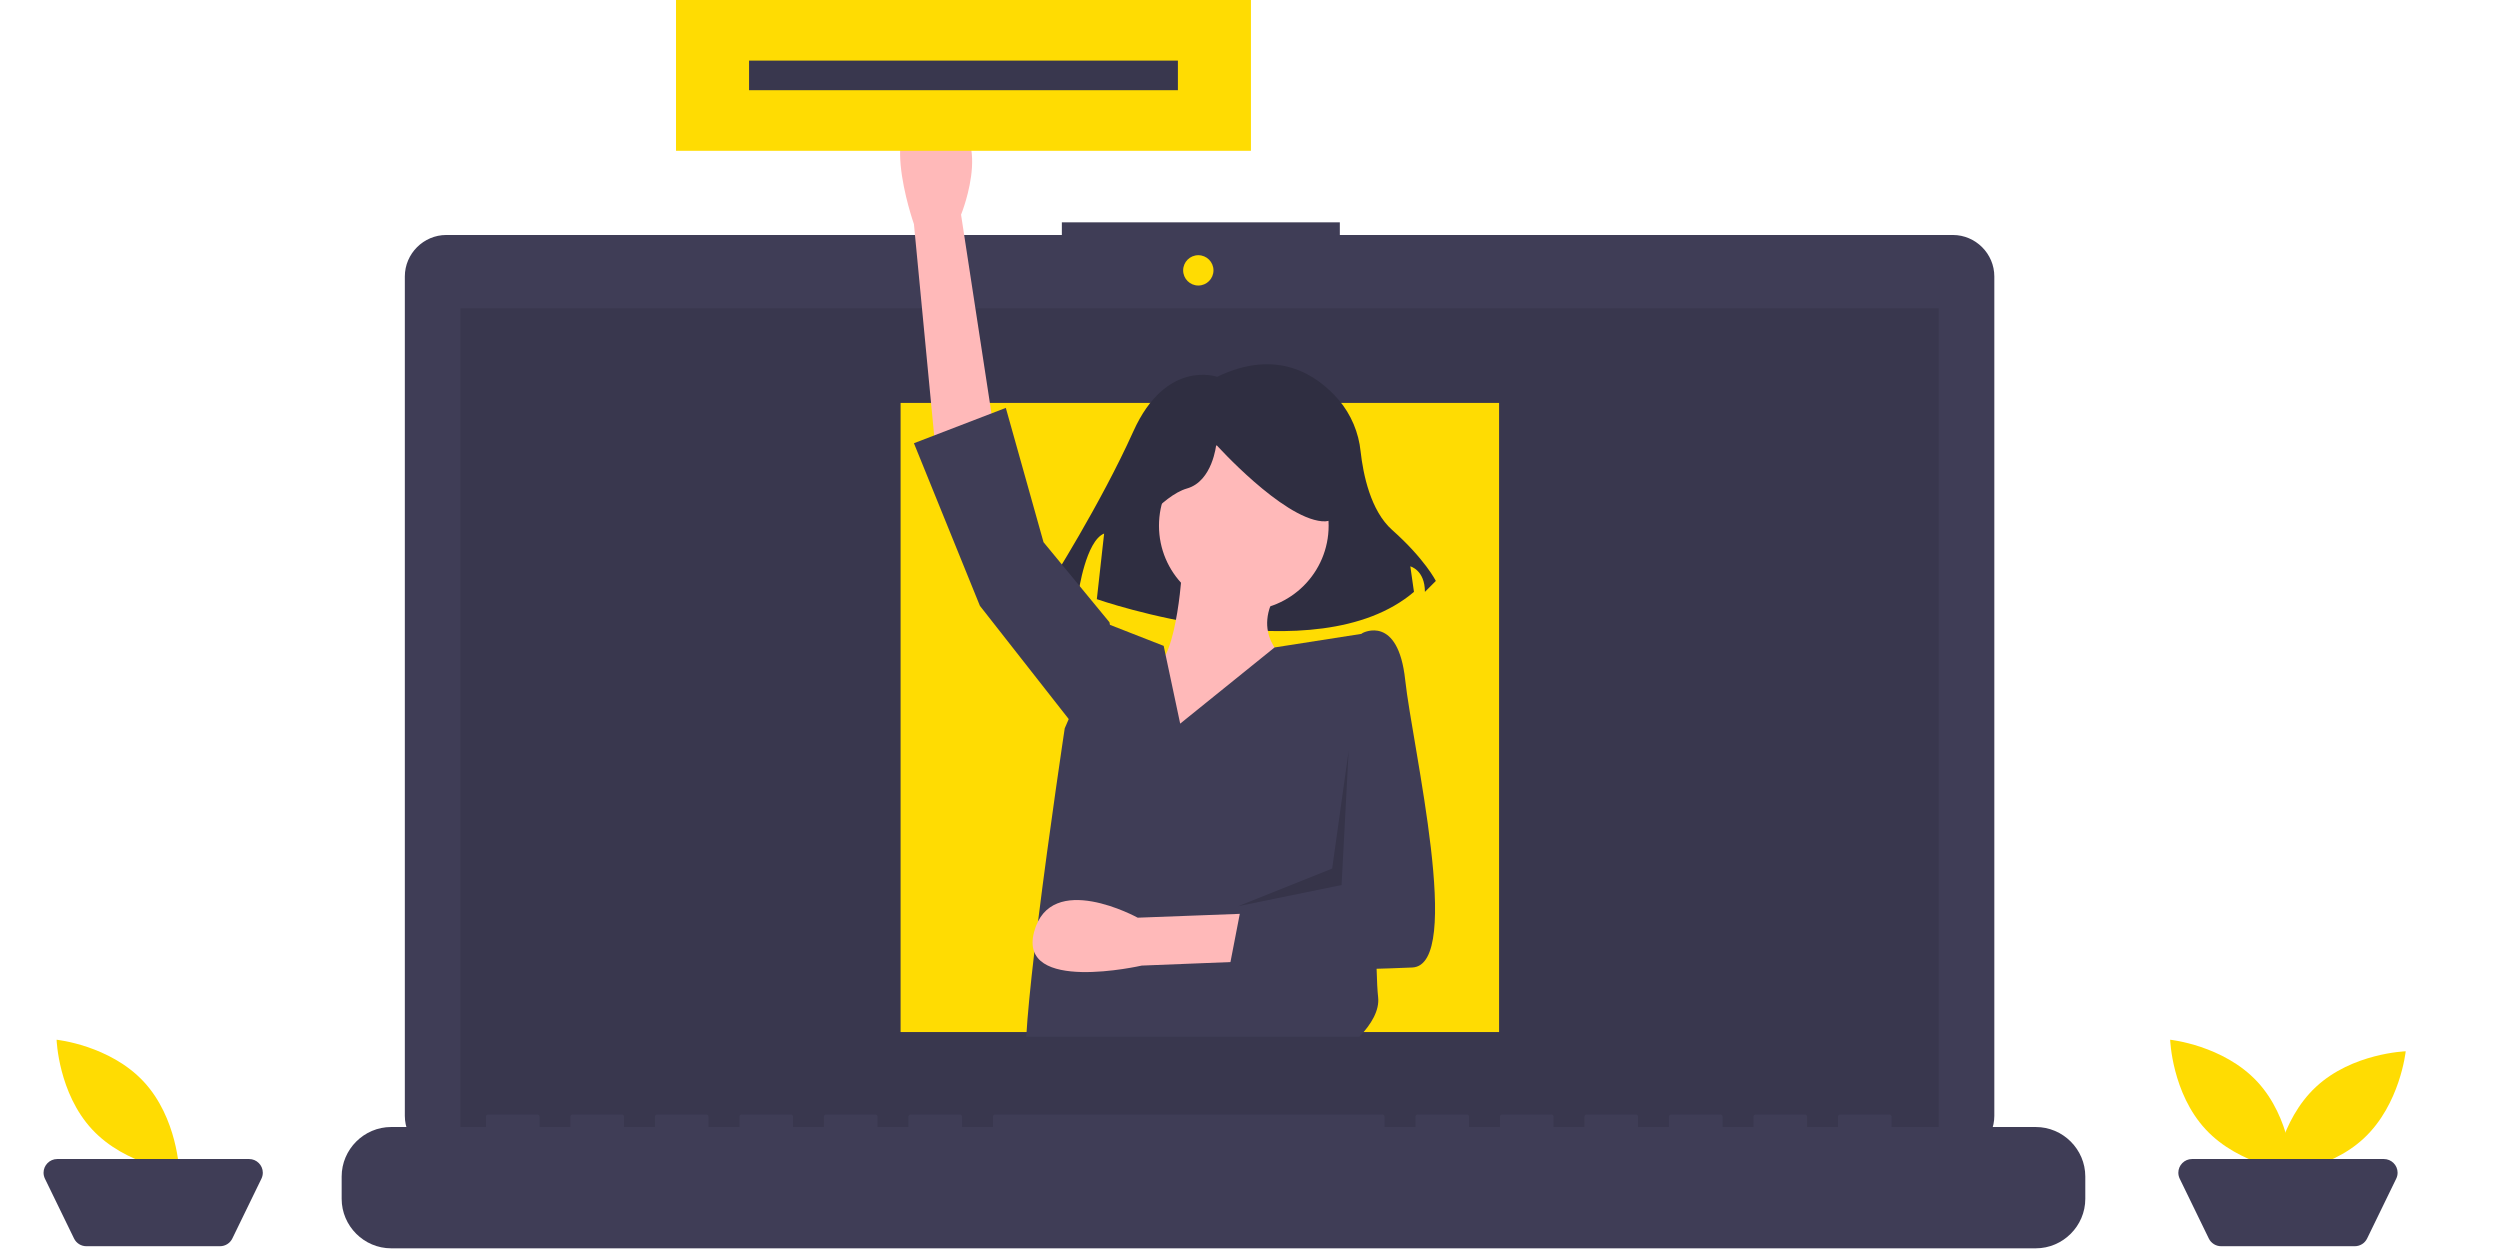
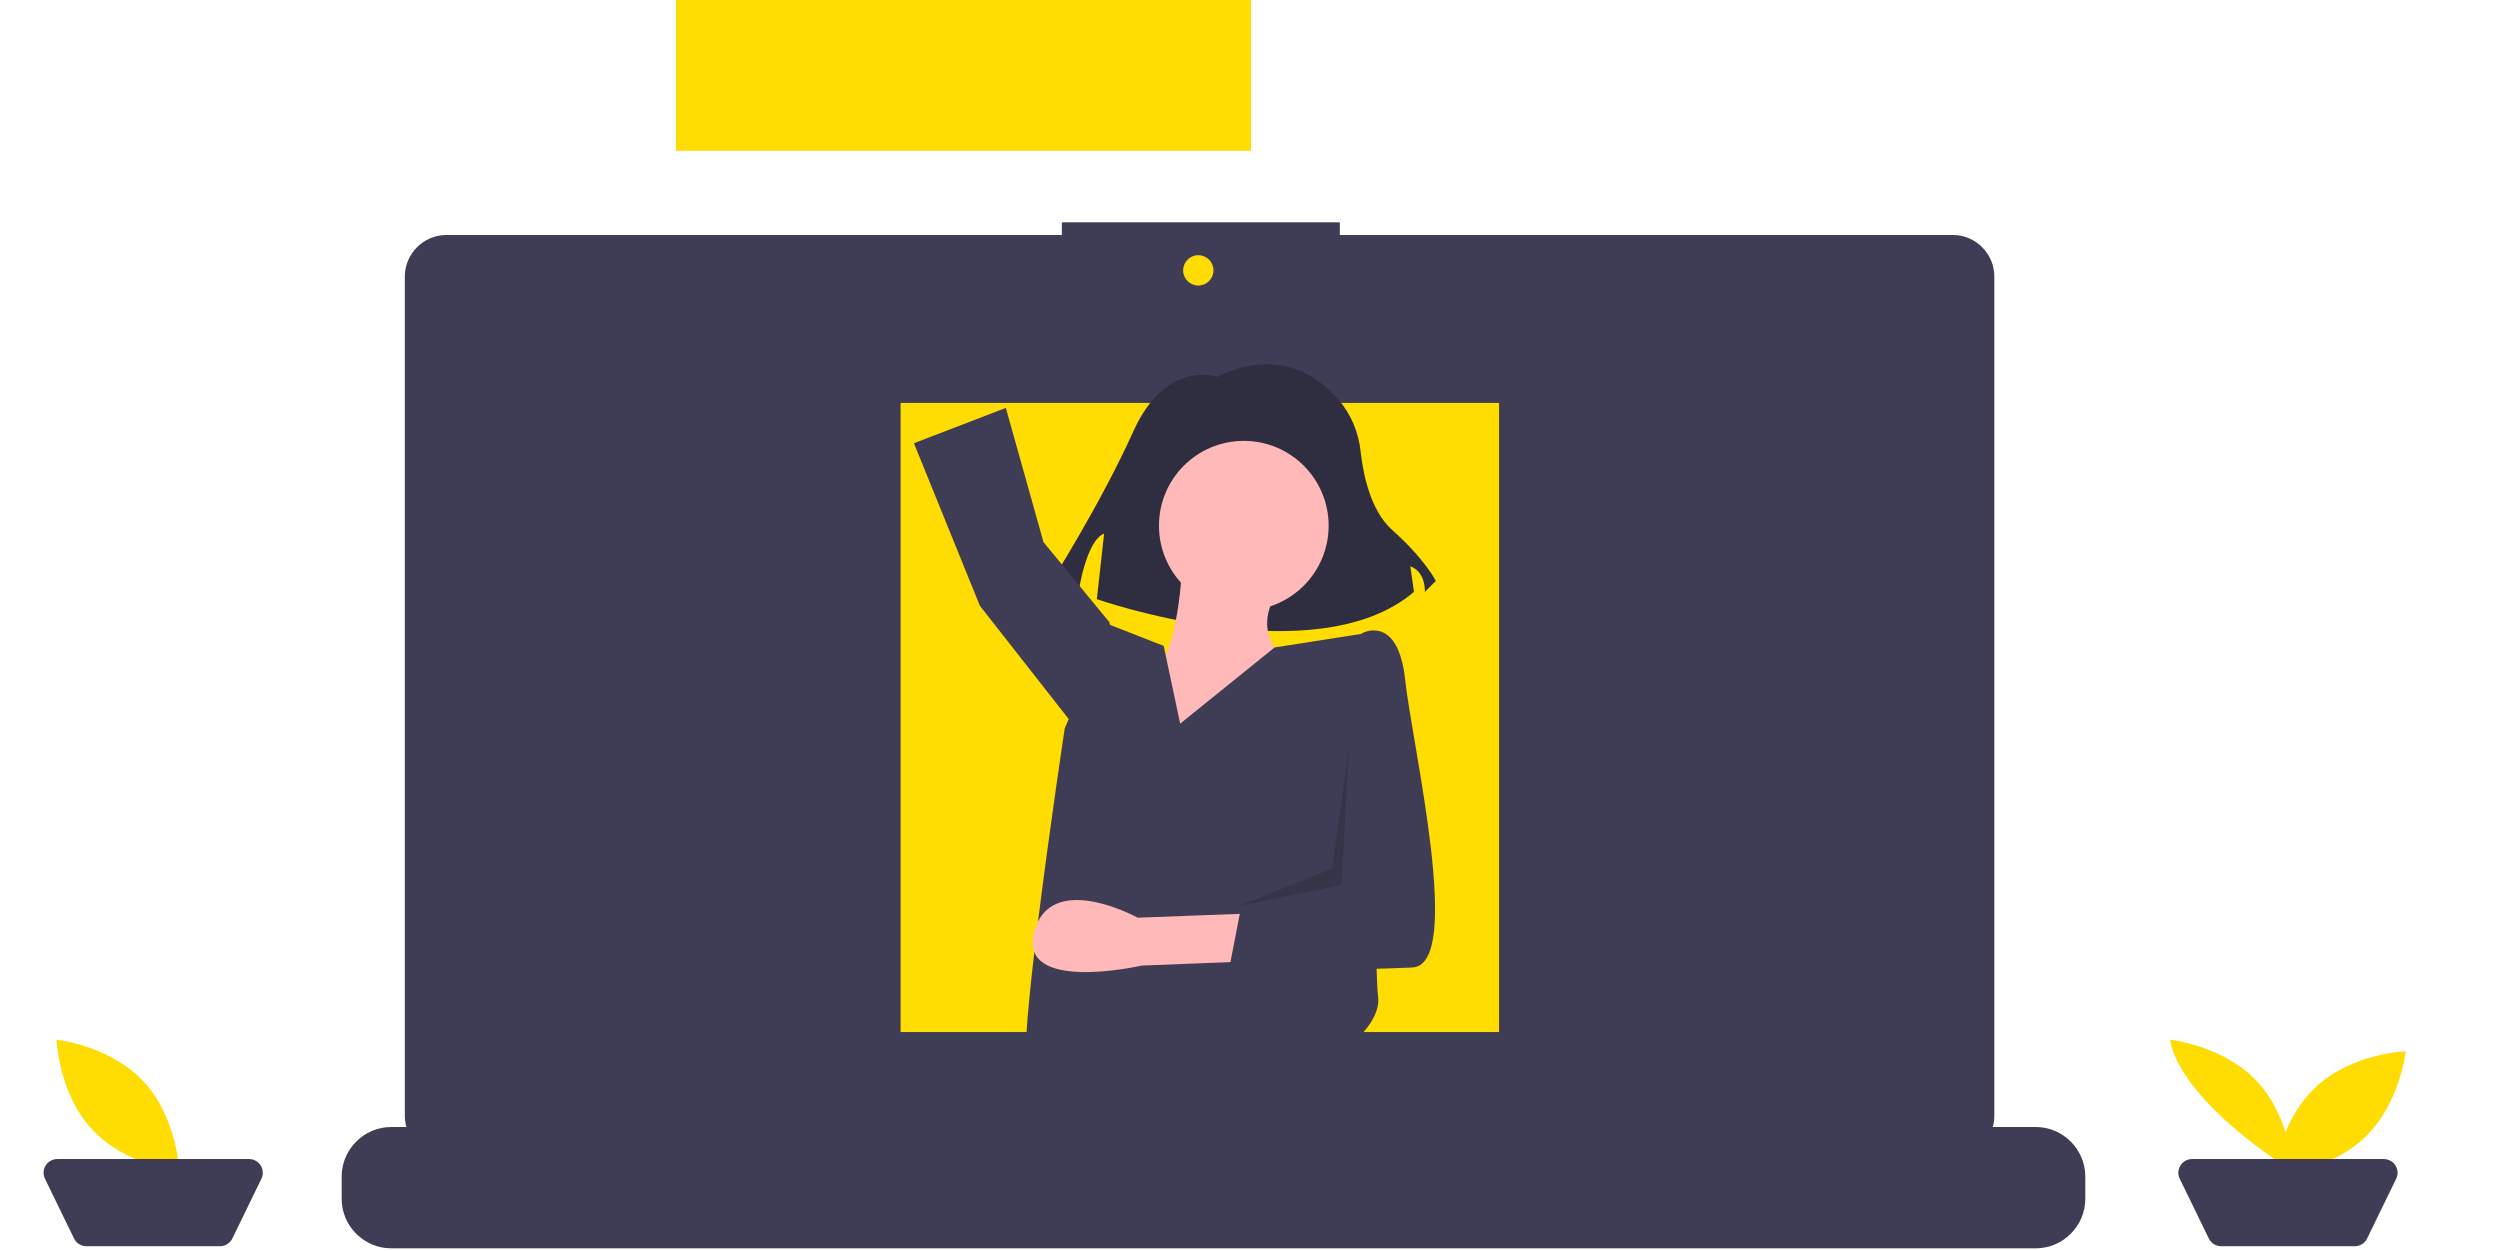
<svg xmlns="http://www.w3.org/2000/svg" width="100%" height="100%" viewBox="0 0 1061 531" xml:space="preserve" style="fill-rule:evenodd;clip-rule:evenodd;stroke-linejoin:round;stroke-miterlimit:2;">
  <g transform="matrix(1,0,0,1,-69.5,-184.554)">
    <path d="M898.293,284.281L638.123,284.281L638.123,278.918L520.152,278.918L520.152,284.281L258.91,284.281C258.91,284.281 258.91,284.281 258.91,284.281C249.256,284.281 241.312,292.225 241.312,301.879L241.312,658.131C241.312,667.786 249.256,675.73 258.91,675.73L898.293,675.73C907.947,675.73 915.891,667.786 915.891,658.131L915.891,301.879C915.891,301.879 915.891,301.879 915.891,301.879C915.891,292.225 907.947,284.281 898.293,284.281C898.293,284.281 898.293,284.281 898.293,284.281Z" style="fill:rgb(63,61,86);fill-rule:nonzero;" />
  </g>
-   <rect x="195.406" y="130.828" width="627.391" height="353.913" style="fill-opacity:0.1;" />
  <circle cx="508.565" cy="114.742" r="6.435" style="fill:rgb(255,220,2);" />
  <g transform="matrix(1,0,0,1,-69.5,-184.554)">
    <path d="M933.507,662.86L872.278,662.86L872.278,658.449C872.278,658.449 872.278,658.449 872.278,658.449C872.278,657.969 871.883,657.574 871.403,657.574C871.403,657.574 871.403,657.574 871.403,657.574L850.41,657.574C850.41,657.574 850.41,657.574 850.41,657.574C849.93,657.574 849.535,657.969 849.535,658.449L849.535,662.86L836.415,662.86L836.415,658.449C836.415,658.449 836.415,658.449 836.415,658.449C836.415,657.969 836.02,657.574 835.54,657.574C835.54,657.574 835.54,657.574 835.54,657.574L814.547,657.574C814.547,657.574 814.547,657.574 814.547,657.574C814.067,657.574 813.673,657.969 813.673,658.449L813.673,662.86L800.552,662.86L800.552,658.449C800.552,658.449 800.552,658.449 800.552,658.449C800.552,657.969 800.157,657.574 799.677,657.574C799.677,657.574 799.677,657.574 799.677,657.574L778.684,657.574C778.684,657.574 778.684,657.574 778.684,657.574C778.205,657.574 777.81,657.969 777.81,658.449L777.81,662.86L764.689,662.86L764.689,658.449C764.689,658.449 764.689,658.449 764.689,658.449C764.689,657.969 764.294,657.574 763.814,657.574C763.814,657.574 763.814,657.574 763.814,657.574L742.822,657.574C742.822,657.574 742.821,657.574 742.821,657.574C742.342,657.574 741.947,657.969 741.947,658.449L741.947,662.86L728.826,662.86L728.826,658.449C728.826,658.449 728.826,658.449 728.826,658.449C728.826,657.969 728.431,657.574 727.952,657.574C727.952,657.574 727.952,657.574 727.952,657.574L706.959,657.574C706.959,657.574 706.959,657.574 706.959,657.574C706.479,657.574 706.084,657.969 706.084,658.449L706.084,662.86L692.963,662.86L692.963,658.449C692.963,658.449 692.963,658.449 692.963,658.449C692.963,657.969 692.569,657.574 692.089,657.574C692.089,657.574 692.089,657.574 692.089,657.574L671.096,657.574C671.096,657.574 671.096,657.574 671.096,657.574C670.616,657.574 670.221,657.969 670.221,658.449L670.221,662.86L657.1,662.86L657.1,658.449C657.1,658.449 657.1,658.449 657.1,658.449C657.1,657.969 656.706,657.574 656.226,657.574C656.226,657.574 656.226,657.574 656.226,657.574L491.781,657.574C491.781,657.574 491.781,657.574 491.781,657.574C491.301,657.574 490.907,657.969 490.907,658.449L490.907,662.86L477.786,662.86L477.786,658.449C477.786,658.449 477.786,658.449 477.786,658.449C477.786,657.969 477.391,657.574 476.911,657.574C476.911,657.574 476.911,657.574 476.911,657.574L455.918,657.574C455.918,657.574 455.918,657.574 455.918,657.574C455.439,657.574 455.044,657.969 455.044,658.449L455.044,662.86L441.923,662.86L441.923,658.449C441.923,658.449 441.923,658.449 441.923,658.449C441.923,657.969 441.528,657.574 441.048,657.574C441.048,657.574 441.048,657.574 441.048,657.574L420.056,657.574C420.056,657.574 420.056,657.574 420.056,657.574C419.576,657.574 419.181,657.969 419.181,658.449L419.181,662.86L406.06,662.86L406.06,658.449C406.06,658.449 406.06,658.449 406.06,658.449C406.06,657.969 405.665,657.574 405.186,657.574C405.186,657.574 405.186,657.574 405.186,657.574L384.193,657.574C384.193,657.574 384.193,657.574 384.193,657.574C383.713,657.574 383.318,657.969 383.318,658.449L383.318,662.86L370.197,662.86L370.197,658.449C370.197,658.449 370.197,658.449 370.197,658.449C370.197,657.969 369.803,657.574 369.323,657.574C369.323,657.574 369.323,657.574 369.323,657.574L348.33,657.574C348.33,657.574 348.33,657.574 348.33,657.574C347.85,657.574 347.455,657.969 347.455,658.449L347.455,662.86L334.335,662.86L334.335,658.449C334.335,658.449 334.335,658.449 334.335,658.449C334.335,657.969 333.94,657.574 333.46,657.574C333.46,657.574 333.46,657.574 333.46,657.574L312.467,657.574C312.467,657.574 312.467,657.574 312.467,657.574C311.987,657.574 311.592,657.969 311.592,658.449L311.592,662.86L298.472,662.86L298.472,658.449C298.472,658.449 298.472,658.449 298.472,658.449C298.472,657.969 298.077,657.574 297.597,657.574C297.597,657.574 297.597,657.574 297.597,657.574L276.604,657.574C276.604,657.574 276.604,657.574 276.604,657.574C276.124,657.574 275.729,657.969 275.729,658.449L275.729,662.86L235.493,662.86C223.977,662.86 214.5,672.337 214.5,683.853L214.5,693.346C214.5,704.862 223.977,714.339 235.493,714.339L933.507,714.339C945.023,714.339 954.5,704.862 954.5,693.346L954.5,683.853C954.5,672.337 945.023,662.86 933.507,662.86Z" style="fill:rgb(63,61,86);fill-rule:nonzero;" />
  </g>
  <rect x="382.209" y="171" width="254" height="267" style="fill:rgb(255,220,2);" />
  <g transform="matrix(1,0,0,1,-69.5,-184.554)">
    <path d="M586.05,344.47C586.05,344.47 564.392,336.735 550.469,367.675C536.545,398.615 514.887,432.65 514.887,432.65L527.263,435.744C527.263,435.744 530.357,414.086 538.092,410.991L534.998,438.838C534.998,438.838 627.82,471.325 669.589,435.744L668.042,424.915C668.042,424.915 674.23,426.462 674.23,435.744L678.871,431.103C678.871,431.103 674.23,421.821 660.307,409.445C651.169,401.321 648.028,385.867 646.949,376.205C646.141,368.138 642.912,360.501 637.688,354.3C628.436,343.577 611.576,332.179 586.05,344.47Z" style="fill:rgb(47,46,65);fill-rule:nonzero;" />
  </g>
  <g transform="matrix(1,0,0,1,-69.5,-184.554)">
-     <path d="M466.371,373.661L457.371,279.661C457.371,279.661 439.371,228.661 466.371,232.661C493.371,236.661 477.371,275.661 477.371,275.661L492.371,373.661L466.371,373.661Z" style="fill:rgb(255,185,185);fill-rule:nonzero;" />
-   </g>
+     </g>
  <circle cx="527.871" cy="223.107" r="36" style="fill:rgb(255,185,185);" />
  <g transform="matrix(1,0,0,1,-69.5,-184.554)">
    <path d="M571.371,423.661C571.371,423.661 569.371,464.661 559.371,467.661C549.371,470.661 521.371,503.661 534.371,513.661C547.371,523.661 622.371,516.661 622.371,516.661L615.371,464.661C615.371,464.661 599.371,453.661 612.371,434.661L571.371,423.661Z" style="fill:rgb(255,185,185);fill-rule:nonzero;" />
  </g>
  <g transform="matrix(1,0,0,1,-69.5,-184.554)">
    <path d="M646.439,624.554L505.039,624.554C505.549,615.504 506.829,602.724 508.469,588.674C508.969,584.414 509.499,580.024 510.049,575.594C514.899,536.544 521.369,493.664 521.369,493.664L523.069,489.734L540.369,449.664L540.549,449.734L563.369,458.664L564.179,462.504L570.369,491.664L610.419,459.334L647.369,453.554L649.869,453.164L654.369,495.664C654.369,495.664 654.169,505.164 653.959,518.694C653.719,534.244 653.459,555.124 653.479,573.014C653.489,581.564 653.559,589.434 653.729,595.714C653.869,601.004 654.079,605.174 654.369,607.664C655.039,613.334 651.479,619.224 646.439,624.554Z" style="fill:rgb(63,61,86);fill-rule:nonzero;" />
  </g>
  <path d="M471.871,270.107L470.871,264.107L442.871,230.107L426.871,173.107L387.871,188.107L415.871,257.107L455.871,308.107L471.871,270.107Z" style="fill:rgb(63,61,86);fill-rule:nonzero;" />
  <g transform="matrix(1,0,0,1,-69.5,-184.554)">
-     <path d="M550.077,411.966C550.077,411.966 562.453,394.949 573.282,391.855C584.111,388.761 585.658,373.29 585.658,373.29C585.658,373.29 613.505,404.231 630.522,405.778C647.539,407.325 632.069,368.649 632.069,368.649L601.129,360.914L571.735,364.008L548.53,379.479L550.077,411.966Z" style="fill:rgb(47,46,65);fill-rule:nonzero;" />
-   </g>
+     </g>
  <g transform="matrix(1,0,0,1,-69.5,-184.554)">
    <path d="M649.709,590.554L554.037,594.349C554.037,594.349 501.317,606.417 508.369,580.049C515.422,553.681 552.343,574.023 552.343,574.023L651.414,570.294L649.709,590.554Z" style="fill:rgb(255,185,185);fill-rule:nonzero;" />
  </g>
  <g transform="matrix(1,0,0,1,-69.5,-184.554)">
    <path d="M638.871,460.161L647.871,453.161C647.871,453.161 662.871,445.161 665.871,473.161C668.871,501.161 690.871,594.161 668.871,595.161C646.871,596.161 590.871,597.161 590.871,597.161L596.871,566.161L642.871,563.161L638.871,460.161Z" style="fill:rgb(63,61,86);fill-rule:nonzero;" />
  </g>
  <path d="M572.371,318.607L569.371,375.607L525.371,384.607L565.371,368.607L572.371,318.607Z" style="fill-opacity:0.15;fill-rule:nonzero;" />
  <rect x="286.9" y="0" width="244" height="64" style="fill:rgb(255,220,2);" />
  <g transform="matrix(1,0,0,1,-69.5,-184.554)">
-     <path d="M1027.46,643.582C1041.83,659.009 1042.58,681.682 1042.58,681.682C1042.58,681.682 1020.01,679.345 1005.63,663.918C991.259,648.492 990.516,625.818 990.516,625.818C990.516,625.818 1013.08,628.156 1027.46,643.582Z" style="fill:rgb(255,220,2);fill-rule:nonzero;" />
+     <path d="M1027.46,643.582C1041.83,659.009 1042.58,681.682 1042.58,681.682C991.259,648.492 990.516,625.818 990.516,625.818C990.516,625.818 1013.08,628.156 1027.46,643.582Z" style="fill:rgb(255,220,2);fill-rule:nonzero;" />
  </g>
  <g transform="matrix(1,0,0,1,-69.5,-184.554)">
    <path d="M1072.71,667.661C1057.29,682.037 1034.61,682.78 1034.61,682.78C1034.61,682.78 1036.95,660.215 1052.38,645.839C1067.8,631.463 1090.48,630.72 1090.48,630.72C1090.48,630.72 1088.14,653.285 1072.71,667.661Z" style="fill:rgb(255,220,2);fill-rule:nonzero;" />
  </g>
  <g transform="matrix(1,0,0,1,-69.5,-184.554)">
    <path d="M1068.88,713.446L1012.14,713.446C1009.92,713.446 1007.89,712.176 1006.92,710.182L994.569,684.788C994.184,683.997 993.984,683.129 993.984,682.25C993.984,679.066 996.604,676.446 999.788,676.446L1081.23,676.446C1084.42,676.446 1087.04,679.066 1087.04,682.25C1087.04,683.129 1086.84,683.997 1086.45,684.788L1074.1,710.182C1073.13,712.175 1071.1,713.446 1068.88,713.446Z" style="fill:rgb(63,61,86);fill-rule:nonzero;" />
  </g>
  <g transform="matrix(1,0,0,1,-69.5,-184.554)">
    <path d="M130.457,643.582C144.833,659.009 145.576,681.682 145.576,681.682C145.576,681.682 123.011,679.345 108.635,663.918C94.259,648.492 93.516,625.818 93.516,625.818C93.516,625.818 116.081,628.156 130.457,643.582Z" style="fill:rgb(255,220,2);fill-rule:nonzero;" />
  </g>
  <g transform="matrix(1,0,0,1,-69.5,-184.554)">
    <path d="M162.88,713.446L106.141,713.446C103.924,713.446 101.892,712.176 100.922,710.182L88.569,684.788C88.184,683.997 87.984,683.129 87.984,682.25C87.984,679.066 90.604,676.446 93.788,676.446L175.234,676.446C178.417,676.446 181.037,679.066 181.037,682.25C181.037,683.129 180.837,683.997 180.452,684.788L168.099,710.182C167.129,712.175 165.097,713.446 162.88,713.446Z" style="fill:rgb(63,61,86);fill-rule:nonzero;" />
  </g>
-   <rect x="317.9" y="25.723" width="182" height="12.554" style="fill:rgb(57,55,78);" />
</svg>